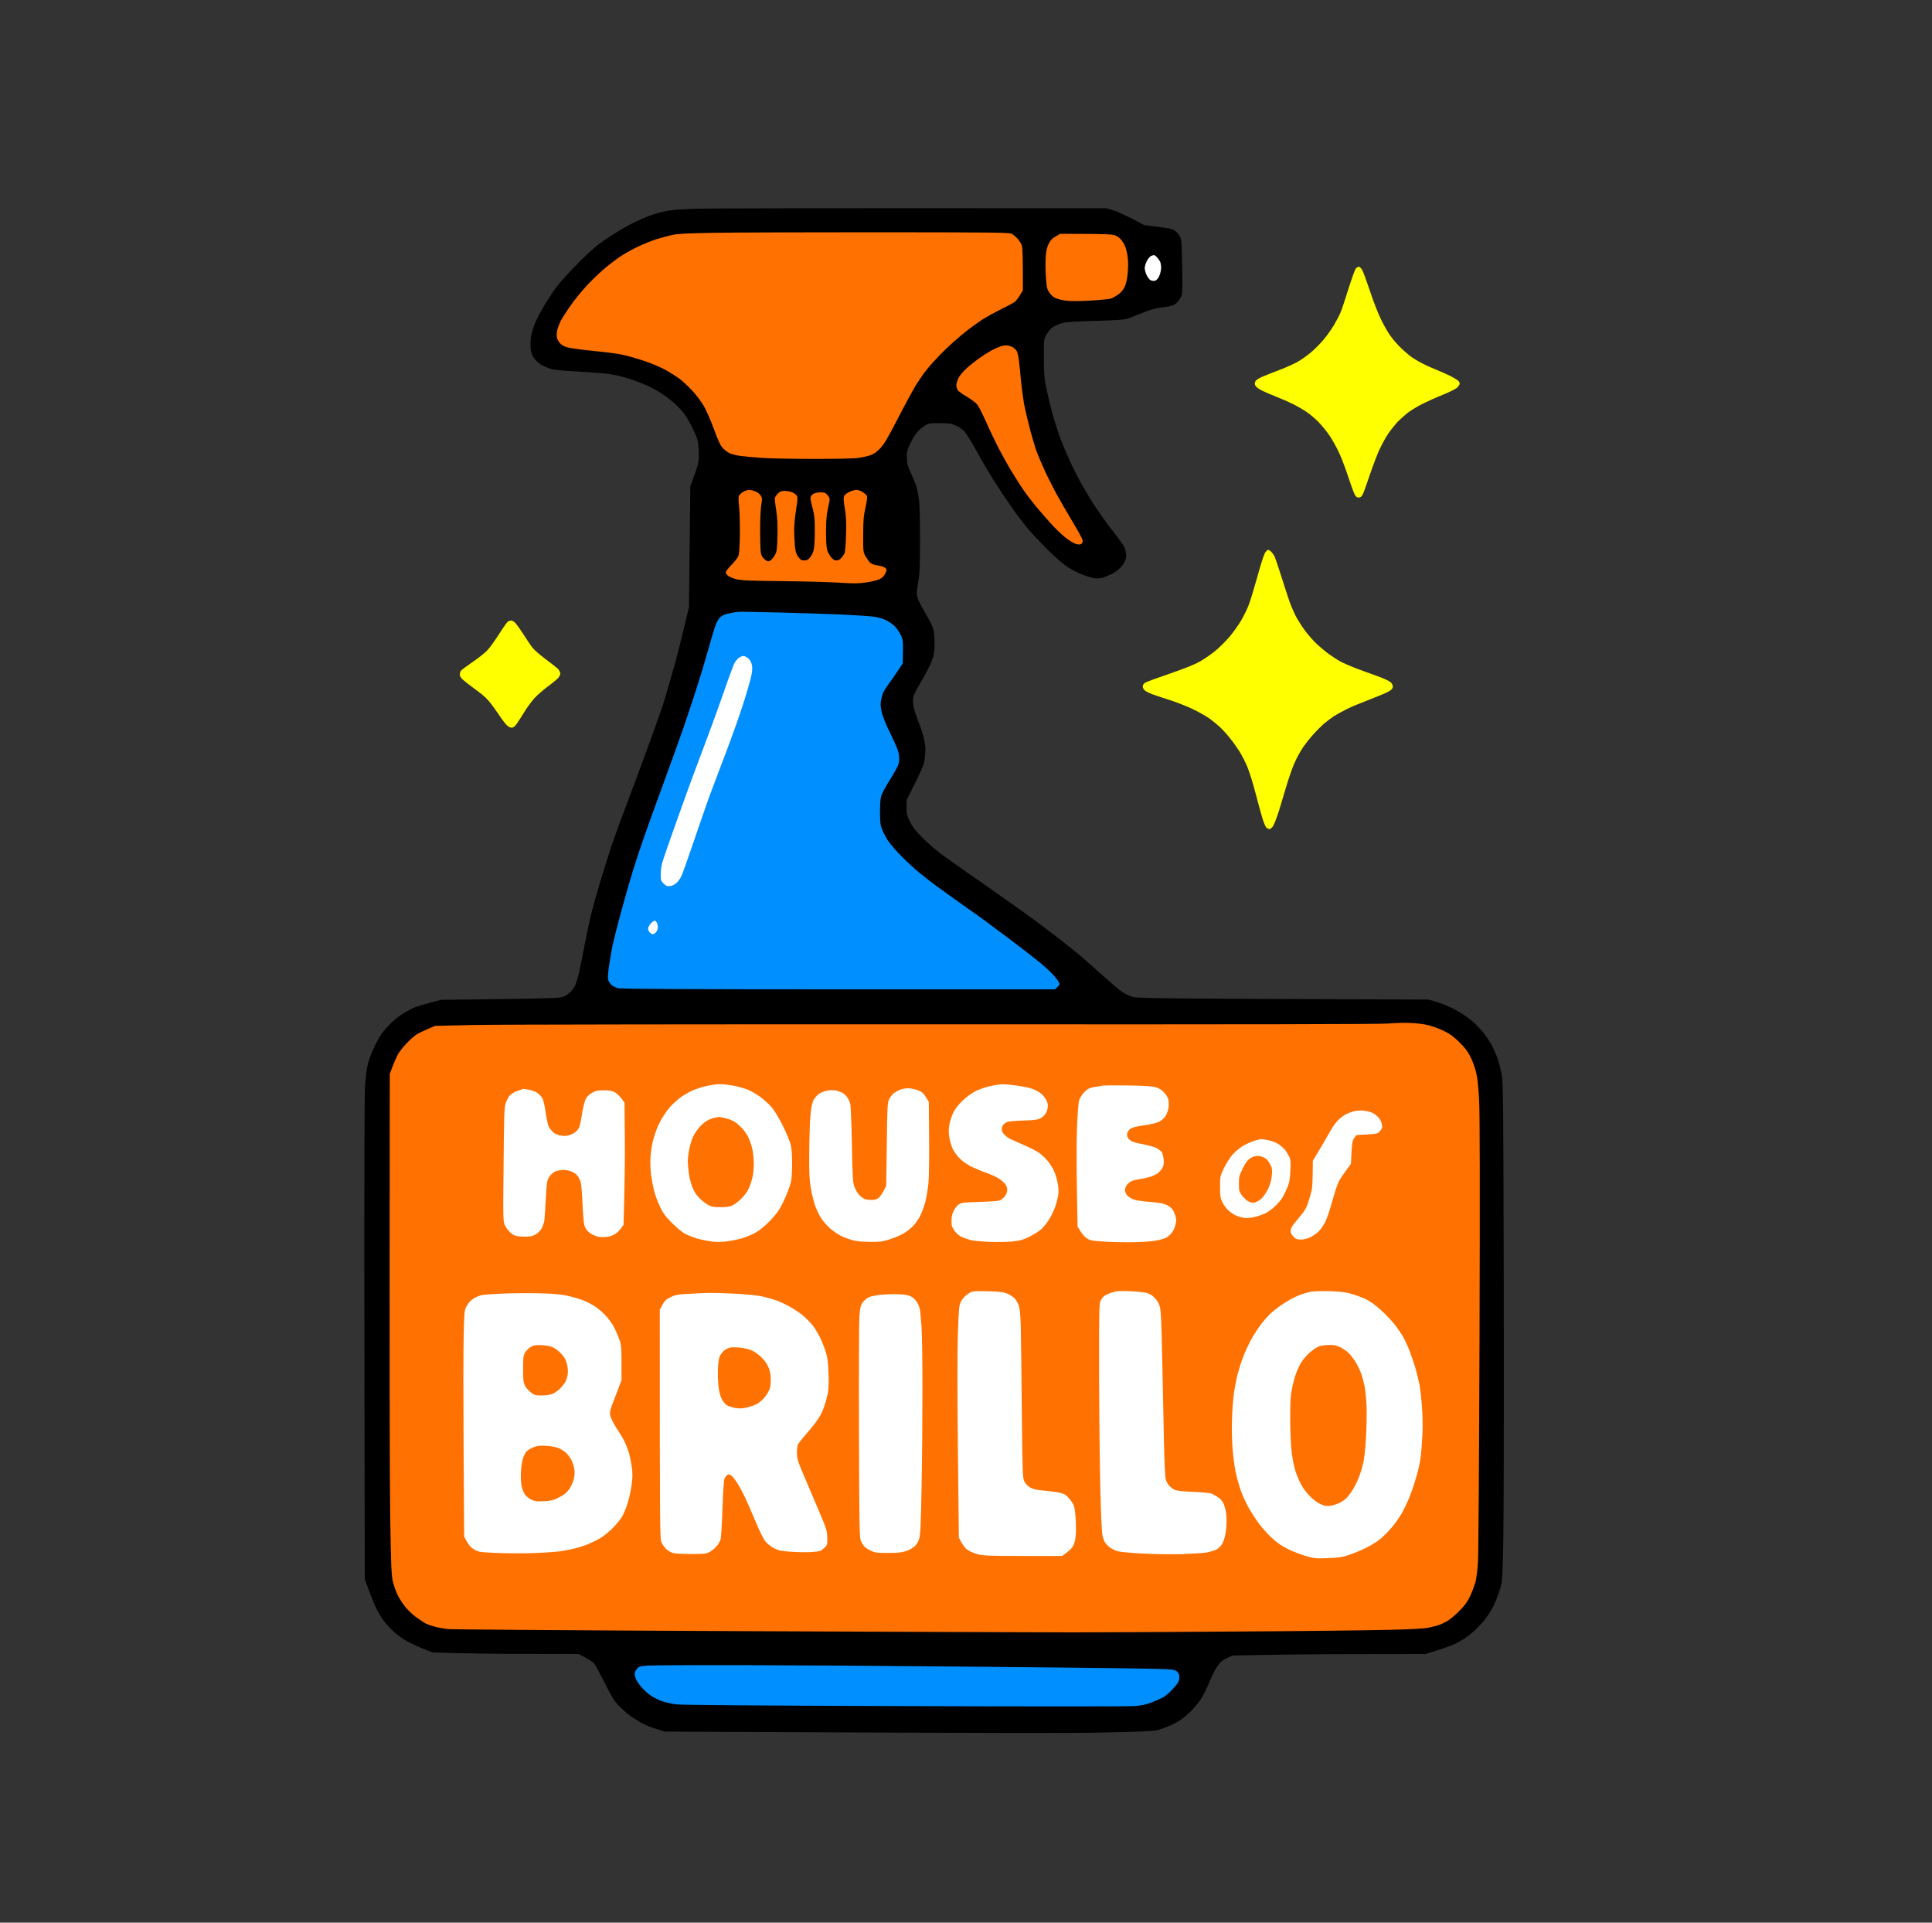
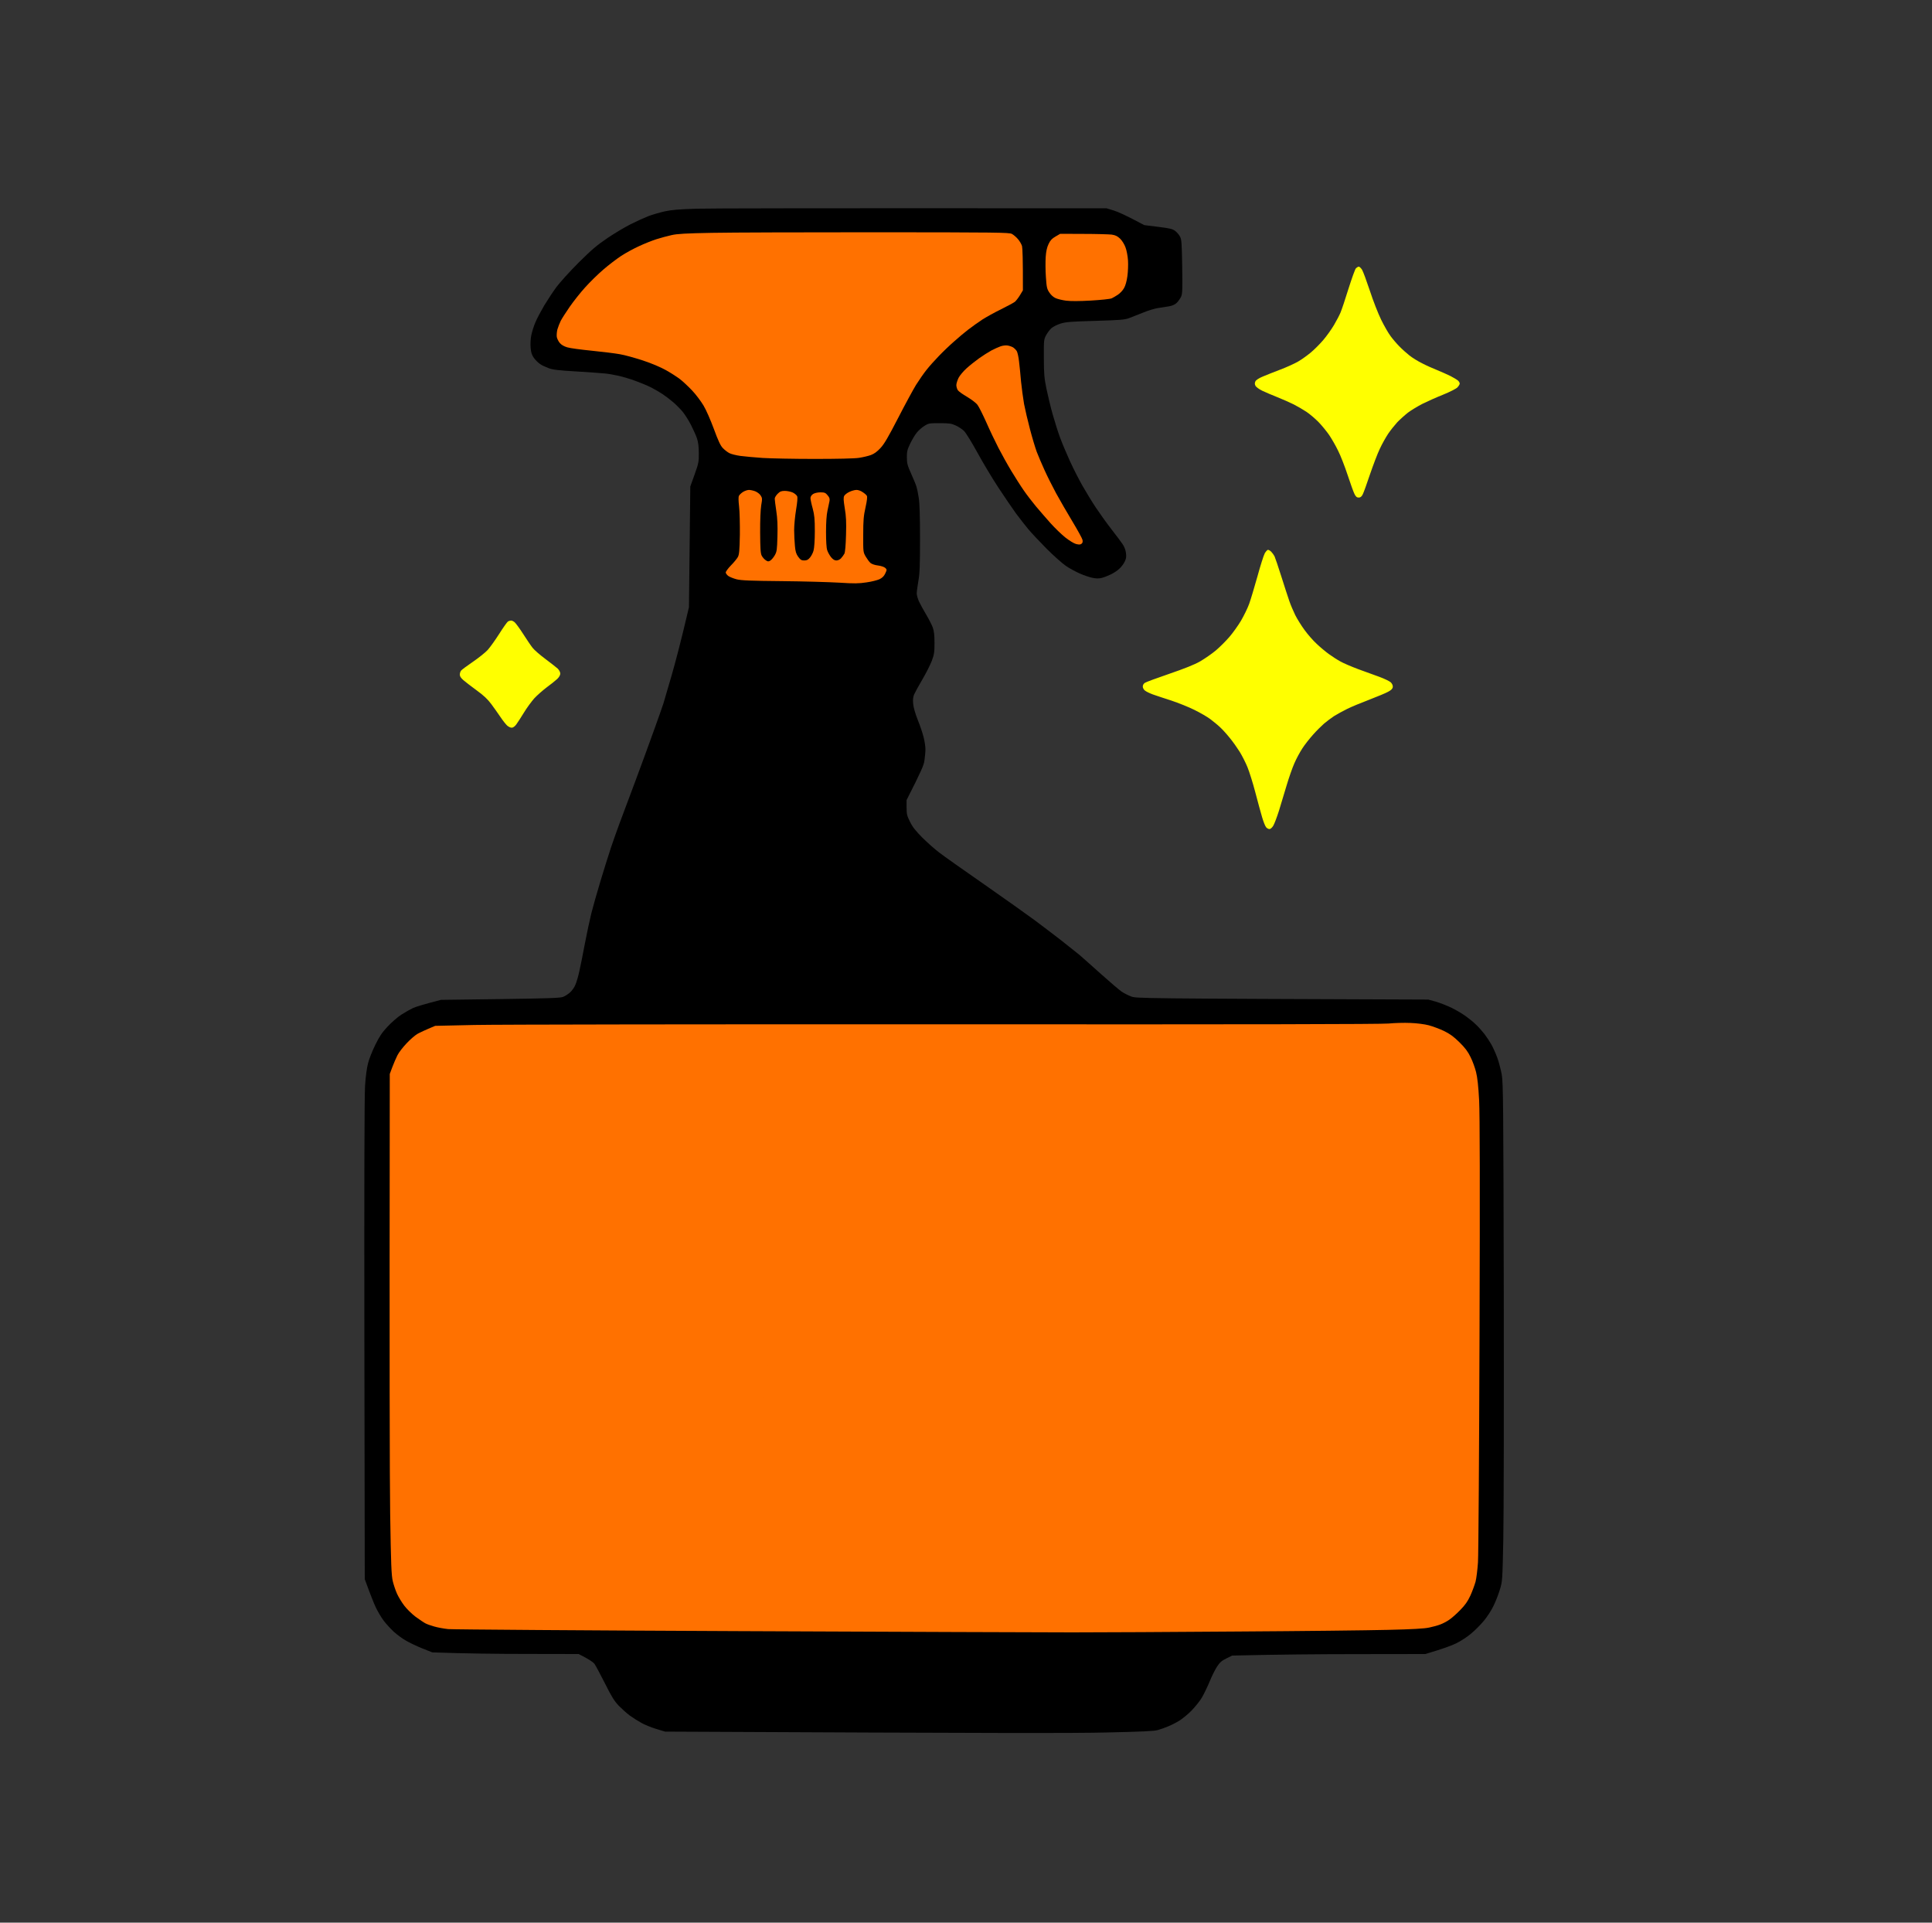
<svg xmlns="http://www.w3.org/2000/svg" version="1.2" viewBox="0 0 2000 1990" width="2000" height="1990">
  <rect x="0" y="0" width="2000" height="1990" fill="#333333" stroke="none" />
  <title>HouseOfBrilloLogo1</title>
  <style>
		.s0 { fill: #000000 } 
		.s1 { fill: #ffff00 } 
		.s2 { fill: #ff7100 } 
		.s3 { fill: #008fff } 
		.s4 { fill: #ffffff } 
	</style>
  <g id="Layer 3">
    <g id="Layer 4">
      <path id="Path 0" class="s0" d="m721.5 216c-18.7 0.6-26.1 1.2-33.5 2.8-5.2 1.2-12.9 3.4-17 5-4.1 1.6-12.2 5.3-18 8.2-5.8 2.9-16.6 9.3-24 14.3-11.1 7.5-16.4 12-30.1 25.6-9.1 9.1-19.3 20.4-22.8 25.1-3.5 4.7-9.1 13.2-12.6 19-3.4 5.8-7.6 13.6-9.2 17.5-1.7 3.9-3.6 9.9-4.3 13.5-0.8 3.8-1 9.2-0.7 13 0.4 5 1.3 7.5 3.4 10.5 1.6 2.2 4.5 5 6.4 6.3 1.8 1.3 5.9 3.2 8.9 4.3 4.4 1.6 10.4 2.3 29 3.4 12.9 0.8 26.2 1.7 29.5 2.1 3.3 0.3 9.6 1.4 14 2.4 4.4 1 12.3 3.4 17.5 5.3 5.2 1.9 12.4 4.9 16 6.7 3.6 1.8 9 5 12 7 3 2 8 5.8 11 8.4 3 2.6 7.4 7 9.8 9.9 2.3 2.9 6.2 9 8.6 13.7 2.4 4.7 5.2 11 6.2 14 1.2 3.7 1.8 8.6 1.8 15 0.1 8.8-0.2 10.5-4.3 22l-4.5 12.5-1.4 125c-8.5 36.4-14.3 58-18.2 71.5-4 13.5-7.7 26.1-8.2 28-0.6 1.9-4.8 14.1-9.5 27-4.6 12.9-13.4 36.8-19.4 53-6 16.2-13.3 35.6-16.1 43-2.8 7.4-7 19.4-9.4 26.5-2.4 7.1-7.2 22.7-10.8 34.5-3.6 11.8-7.8 26.9-9.5 33.5-1.6 6.6-4.6 20.5-6.6 31-2 10.5-4.5 23.3-5.7 28.5-1.1 5.2-3 11.7-4.2 14.4-1.1 2.7-3.7 6.3-5.6 7.9-1.9 1.7-5.1 3.7-7 4.5-2.9 1.2-14.7 1.6-65 2.3l-61.5 0.8c-18.2 4.7-25.9 7.1-28.8 8.4-2.8 1.3-8.3 4.4-12.2 6.9-3.9 2.5-10.3 8.1-14.3 12.4-5.8 6.2-8.5 10.3-12.7 18.9-3 6-6.4 14.6-7.5 19-1.3 4.9-2.5 14-3.1 23.5-0.7 9.9-0.9 105.4-0.7 263l0.4 247.5c5.9 16.3 9.3 24.6 11.3 29 2.1 4.4 5.8 10.7 8.3 14 2.5 3.3 7.2 8.4 10.4 11.4 3.3 2.9 8.8 7.1 12.4 9.1 3.6 2.1 11.2 5.8 17 8.1l10.5 4.2c34.1 1.2 68.2 1.6 97.8 1.6l53.7 0.1c11.1 5.5 15 8.4 16.4 10.2 1.3 1.8 6.2 11 10.9 20.3 6.9 13.8 9.6 18.1 14.3 23.1 3.3 3.3 8.4 7.9 11.4 10.1 3 2.2 8.4 5.6 12 7.6 3.6 2 10.5 4.8 15.5 6.3l9 2.7c349.1 1.7 423.1 1.7 457 0.9 36.3-0.8 49.2-1.4 53-2.5 2.7-0.8 7.5-2.4 10.5-3.7 3-1.2 8.2-3.8 11.5-5.8 3.3-2 9.2-6.8 13-10.7 3.8-3.9 8.7-10 10.8-13.6 2-3.5 5.6-10.9 7.9-16.4 2.2-5.5 5.7-12.5 7.7-15.5 2.9-4.4 4.8-6.1 9.6-8.4l6-3c45.7-1.1 90.7-1.5 129.5-1.5l70.5-0.1c18.6-5.5 27.6-8.9 32-11.1 4.4-2.1 11.3-6.6 15.2-9.9 4-3.3 10-9.3 13.3-13.3 3.3-3.9 7.8-10.8 9.9-15.2 2.2-4.4 5.2-12 6.7-17 2.7-8.9 2.7-9.5 3.6-51.5 0.5-23.4 0.7-139.3 0.5-257.5-0.4-192.8-0.6-216-2.1-224.3-0.9-5-3-12.9-4.6-17.4-1.7-4.6-4.5-10.8-6.2-13.8-1.7-3-5-8-7.3-11-2.4-3-6.3-7.4-8.7-9.6-2.3-2.3-7-6.1-10.3-8.5-3.3-2.4-9.8-6.3-14.5-8.6-4.7-2.3-12.1-5.2-16.5-6.5l-8-2.2c-299.7-1.1-302.1-1.2-307.5-3.2-3-1.1-7.5-3.4-10-5.1-2.5-1.7-11.9-9.8-21-17.9-9.1-8.2-19.3-17.2-22.5-20-3.3-2.7-12.1-9.7-19.5-15.5-7.4-5.7-19.6-15-27-20.5-7.4-5.5-30.8-22.1-52-36.9-21.2-14.7-42.1-29.5-46.5-32.9-4.4-3.3-12.3-10.3-17.6-15.5-7.1-7.2-10.4-11.3-12.9-16.6-3.1-6.1-3.5-8-3.5-14.7v-7.7c15.7-31 17.8-36 18.5-41.1 0.5-3.6 1-8.7 1-11.5 0-2.7-0.8-8.4-1.9-12.5-1-4.1-3.7-12.2-6.1-18-2.5-6.4-4.4-12.9-4.7-16.5-0.4-4.1-0.1-7.1 0.9-9.5 0.8-1.9 4.6-8.9 8.5-15.5 3.9-6.6 8.3-15.4 9.9-19.5 2.4-6.5 2.8-8.9 2.8-18.5 0-8-0.5-12.4-1.8-16-1-2.7-4.1-8.8-6.9-13.5-2.8-4.7-6.1-10.7-7.4-13.5-1.2-2.7-2.3-6.5-2.3-8.2 0-1.8 0.8-7.7 1.7-13 1.4-8 1.7-16 1.7-43.8 0-22.4-0.4-36.7-1.3-42-0.6-4.4-1.7-9.6-2.3-11.5-0.5-1.9-3-8-5.5-13.5-3.9-8.7-4.5-10.9-4.5-17-0.1-6 0.4-8.1 3.5-14.5 2-4.1 5.1-9.3 6.9-11.4 1.8-2.2 5.3-5.3 7.8-6.8 4.2-2.7 5.1-2.8 15.7-2.8 9.6 0 12.1 0.3 16.5 2.3 2.9 1.3 6.9 3.9 8.8 5.8 1.9 1.9 8 11.8 13.6 22 5.5 10.1 15.3 26.5 21.8 36.4 6.5 9.9 14.8 22 18.4 27 3.7 5 9.3 12.1 12.5 16 3.2 3.9 11.8 13 19 20.3 7.3 7.3 16.4 15.4 20.2 18 3.8 2.6 10.4 6.1 14.5 7.9 4.1 1.8 10 3.8 13 4.4 4 0.8 6.7 0.8 9.7 0 2.4-0.6 6.7-2.3 9.5-3.7 2.9-1.4 6.8-4 8.6-5.8 1.9-1.7 4.3-4.9 5.4-7.1 1.6-3.2 1.9-5.1 1.4-9-0.3-2.9-1.7-6.7-3.3-9-1.4-2.2-6.7-9.2-11.6-15.5-4.9-6.3-12.2-16.5-16.2-22.5-4-6-10.2-16.2-13.8-22.5-3.6-6.3-9.5-17.8-13-25.5-3.5-7.7-8.1-18.5-10.1-24-2.1-5.5-5.5-16.3-7.7-24-2.2-7.7-5.1-19.9-6.6-27-2.3-11.2-2.7-15.6-2.7-32-0.1-18.3 0-19.2 2.3-23.5 1.4-2.5 3.8-5.8 5.5-7.3 1.7-1.5 6-3.7 9.6-4.8 5.6-1.7 10.8-2.1 36-2.8 25.8-0.8 30.2-1.1 35-2.9 3-1.1 9.5-3.7 14.5-5.7 5-2.1 11.9-4.2 15.5-4.7 3.6-0.5 8.7-1.3 11.5-1.8 3.3-0.6 6-1.9 7.8-3.7 1.5-1.5 3.5-4.4 4.4-6.3 1.3-3 1.5-7.4 1.1-31-0.4-24-0.6-27.9-2.2-31-1-1.9-3.2-4.6-5-5.9-2.6-2.1-5.4-2.8-17.6-4.3l-14.5-1.8c-18.6-10-27.4-13.9-31.5-15.1l-7.5-2.3c-310-0.2-410.8 0-424 0.4z" />
      <path id="Path 1" class="s1" d="m1403.6 277.8c-0.9 0.9-4.3 10.5-7.7 21.2-3.3 10.7-7 21.7-8.2 24.5-1.1 2.7-4.2 8.6-6.8 13-2.6 4.4-7.6 11.4-11.1 15.5-3.5 4.1-9.3 9.9-12.9 12.9-3.5 2.9-9.3 7.1-12.9 9.2-3.6 2.1-11.9 5.9-18.5 8.4-6.6 2.5-14.9 5.8-18.4 7.3-3.9 1.6-6.9 3.6-7.5 4.9-0.8 1.7-0.8 2.9 0 4.5 0.6 1.3 3.7 3.6 7 5.2 3.2 1.5 10.3 4.6 15.7 6.7 5.3 2.1 13 5.5 17 7.5 3.9 2 9.9 5.5 13.2 7.7 3.3 2.2 8.8 6.9 12.3 10.4 3.4 3.5 8.4 9.6 11.1 13.5 2.7 4 6.9 11.3 9.3 16.3 2.5 4.9 6.9 16.2 9.8 25 2.9 8.8 6.1 17.7 7.1 19.7 1.4 2.9 2.5 3.8 4.4 3.8 1.8 0 3-0.9 4.2-3.3 0.9-1.7 4.3-11.1 7.5-20.7 3.3-9.6 7.8-21.6 10.2-26.5 2.3-5 6.2-11.9 8.6-15.5 2.4-3.6 6.7-8.9 9.4-11.9 2.8-2.9 7.8-7.4 11.1-10 3.3-2.5 10.1-6.6 15-9.1 5-2.5 14.6-6.8 21.4-9.5 6.9-2.8 13.4-6.1 14.8-7.5 1.3-1.4 2.4-3.2 2.4-4 0-0.8-0.8-2.2-1.8-3.1-1-0.9-4.5-3-7.8-4.7-3.3-1.6-9.5-4.4-13.7-6.1-4.3-1.7-11.3-4.8-15.5-7-4.3-2.1-10.3-5.8-13.3-8.2-3-2.4-7.7-6.6-10.4-9.4-2.7-2.7-6.8-7.5-9-10.5-2.3-3-6.7-10.7-9.8-17-3.1-6.3-8.4-19.8-11.7-30-3.4-10.2-7-20-8.1-21.8-1.1-1.7-2.6-3.2-3.4-3.2-0.7 0-2 0.8-3 1.7zm-94.4 295.1c-1.1 2-4.5 12.7-7.5 23.7-3.1 11-6.9 23.8-8.6 28.5-1.7 4.7-5.6 12.5-8.5 17.5-3 5-8.3 12.4-11.8 16.5-3.5 4.1-9.8 10.4-14 14-4.3 3.6-11.7 8.7-16.5 11.5-6 3.4-16.1 7.4-31.8 12.8-12.6 4.3-24 8.5-25.2 9.3-1.4 0.8-2.3 2.4-2.3 3.9 0 1.4 1 3.3 2.3 4.2 1.2 1 4.9 2.8 8.2 4 3.3 1.2 11.9 4 19 6.3 7.2 2.4 18 6.7 24 9.7 6.1 3 13.5 7.3 16.5 9.6 3 2.3 7.5 5.9 9.9 8.2 2.4 2.2 6.9 7.1 10 11 3.2 3.8 7.8 10.4 10.4 14.5 2.5 4.1 6.2 11.3 8.1 16 1.9 4.7 5.6 16.4 8.1 26 2.5 9.6 5.7 21.3 7.1 26 1.4 4.7 3.2 9.3 4.2 10.3 0.9 1 2.5 1.8 3.5 1.7 0.9 0 2.6-1.5 3.7-3.3 1.1-1.7 3.8-8.8 6-15.7 2.1-6.9 5.7-18.8 8-26.5 2.3-7.7 5.8-17.8 7.9-22.5 2-4.7 5.8-11.7 8.3-15.5 2.5-3.9 7.5-10.2 11-14.1 3.4-3.9 8.6-9 11.3-11.4 2.8-2.4 7.5-5.9 10.5-7.9 3-1.9 9.1-5.2 13.5-7.4 4.4-2.2 14.8-6.5 23-9.6 8.3-3.2 17-6.8 19.5-8.2 3.2-1.7 4.6-3.1 4.8-4.9 0.2-1.6-0.6-3.3-2-4.8-1.3-1.2-6.6-3.8-11.8-5.7-5.2-1.9-15.1-5.5-22-8-6.9-2.6-15.2-6.1-18.5-8-3.3-1.8-8.7-5.3-12-7.7-3.3-2.4-8.9-7.1-12.5-10.5-3.6-3.3-9.3-9.8-12.6-14.4-3.4-4.6-7.7-11.6-9.6-15.4-1.9-3.9-4.7-10.4-6.1-14.5-1.4-4.1-5.2-15.6-8.3-25.5-3.1-9.9-6.3-19.2-7-20.8-0.8-1.5-2.3-3.6-3.4-4.7-1.1-1.1-2.6-2-3.4-2-0.7 0-2.2 1.7-3.4 3.7zm-783.3 70.3c-0.9 0.6-5 6.3-9 12.7-4.1 6.4-9.5 14-12 16.8-2.5 2.7-9.5 8.3-15.5 12.4-6 4.1-11.4 8.1-12.1 9-0.7 0.9-1.3 2.7-1.3 4.1-0.1 1.7 1.1 3.5 3.7 5.8 2.1 1.8 8.3 6.6 13.8 10.6 7.2 5.2 11.4 9.2 15.1 14.2 2.8 3.8 7.1 9.8 9.5 13.4 2.4 3.6 5.5 7.5 6.9 8.8 1.4 1.2 3.5 2.3 4.8 2.2 1.3 0 3.1-1.3 4.6-3.3 1.3-1.7 4.8-7.2 7.9-12.2 3-5 7.9-11.6 10.8-14.9 3-3.2 8.8-8.3 12.9-11.4 4.1-3 9-6.9 10.8-8.6 2-1.9 3.2-4.1 3.2-5.6 0-1.4-1.1-3.6-2.7-5.2-1.6-1.4-7.3-5.9-12.8-10-5.5-4.1-11.4-9.2-13.1-11.4-1.7-2.1-6.1-8.6-9.8-14.4-3.7-5.8-7.8-11.3-8.9-12.2-1.2-1-2.9-1.8-3.7-1.7-0.8 0-2.2 0.4-3.1 0.9z" />
      <path id="Path 2" class="s2" d="m737 241c-26.9 0.5-36.2 1-42 2.4-4.1 0.9-11.1 2.8-15.5 4.2-4.4 1.4-12.5 4.6-18 7.2-5.5 2.5-13.8 7-18.5 10.1-4.7 3.1-13 9.4-18.4 14.1-5.5 4.7-14 13-18.9 18.5-5 5.5-12.1 14.5-15.9 20-3.8 5.5-8 12-9.3 14.5-1.2 2.5-2.8 6.5-3.5 9-0.6 2.5-0.9 6-0.6 7.8 0.3 1.7 1.7 4.6 3.1 6.2 1.6 1.9 4.3 3.5 7.7 4.5 2.9 0.9 14.3 2.4 25.3 3.5 11 1.1 24 2.7 29 3.6 5 0.8 15.7 3.8 24 6.5 9.1 3 18.5 7 24 10.1 5 2.8 11.5 7 14.5 9.3 3 2.3 8.6 7.6 12.5 11.7 3.9 4.1 9.1 11.1 11.7 15.4 2.7 4.4 7.4 15.2 10.8 24.4 4.5 12.3 6.9 17.4 9.3 19.8 1.8 1.9 4.8 4.2 6.7 5.2 1.9 1 7.1 2.3 11.5 2.9 4.4 0.6 14.7 1.5 23 2.1 8.2 0.5 32.4 1 53.7 1 23.6 0 41.7-0.4 46-1.1 4-0.6 9.5-1.9 12.3-2.9 3.5-1.3 6.5-3.5 10-7.3 3.8-4 8.2-11.6 18.1-30.8 7.2-14 15.6-29.5 18.6-34.4 3.1-4.9 7.9-11.9 10.8-15.5 2.8-3.6 8.6-10.1 12.9-14.5 4.2-4.4 11.3-11.2 15.7-15 4.3-3.9 11-9.5 14.9-12.5 3.9-3 10.4-7.6 14.5-10.3 4.1-2.6 12.9-7.5 19.5-10.7 6.6-3.3 13-6.7 14.2-7.7 1.1-1 3.5-4 5.2-6.8l3-5c0.1-32.6-0.4-43.7-0.9-45.8-0.6-2-2.5-5.3-4.3-7.3-1.7-2-4.5-4.4-6.2-5.3-2.7-1.5-15.5-1.6-139.5-1.7-75.1 0-152 0.2-171 0.6zm355.7 3.8c-3.7 2.1-5.4 3.9-7.2 7.7-1.7 3.5-2.6 7.6-3 13.5-0.3 4.7-0.3 13.9 0.2 20.6 0.7 10.7 1.1 12.5 3.6 16.2 1.6 2.5 4.2 4.8 6.5 5.8 2 0.9 6.9 2.1 10.7 2.6 4.6 0.6 13.6 0.6 25.8-0.1 10.3-0.6 19.9-1.6 21.5-2.3 1.5-0.7 4.4-2.4 6.5-3.8 2.1-1.4 5-4.4 6.3-6.8 1.5-2.6 2.8-7.3 3.5-12.5 0.6-4.5 0.9-11.8 0.6-16.2-0.3-4.4-1.4-10.5-2.6-13.5-1.1-3.1-3.6-7.1-5.6-9-2.9-2.7-4.8-3.6-8.8-4.2-2.9-0.3-16-0.7-29.2-0.7l-24-0.1zm-57 113.7c-2.1 0.7-6.4 2.7-9.5 4.3-3.1 1.7-8.8 5.3-12.7 8.1-3.8 2.7-9.7 7.4-13 10.4-3.3 3-7 7.4-8.2 9.8-1.2 2.5-2.3 5.8-2.3 7.5 0 1.6 0.7 4 1.5 5.2 0.8 1.3 5.2 4.4 9.7 7 4.5 2.7 9.3 6.3 10.7 8.3 1.5 1.9 5.5 10 9.1 18 3.5 8 9.2 19.9 12.6 26.5 3.4 6.6 9.4 17.4 13.4 24 4 6.6 9.7 15.6 12.8 20 3 4.4 8.7 11.8 12.6 16.5 3.9 4.6 10.7 12.5 15.1 17.4 4.4 4.9 11.3 11.6 15.3 14.8 4.2 3.3 8.9 6.2 11.2 6.8 3 0.7 4.4 0.7 5.6-0.3 1.1-0.8 1.4-2.1 1-4-0.3-1.5-5-10-10.4-19-5.4-8.9-13-22.1-16.9-29.2-3.9-7.2-9.3-18-12-24-2.8-6.1-6.4-14.6-8.1-19-1.6-4.4-4.8-15-7-23.5-2.3-8.6-5-20.3-6.1-26-1-5.8-2.4-16.2-3.1-23-0.6-6.9-1.5-16.4-2.1-21-0.5-4.7-1.6-9.5-2.4-10.8-0.8-1.2-2.5-2.9-3.7-3.7-1.3-0.8-3.9-1.7-5.8-2-1.9-0.3-5.2 0.1-7.3 0.9zm-266.4 150.6c-1.8 1.1-3.7 2.9-4.3 4-0.7 1.3-0.6 5 0.1 11.2 0.6 5.1 0.9 18.3 0.8 29.3-0.3 16.4-0.7 20.5-2.1 23-0.9 1.6-4.1 5.6-7.2 8.7-3.1 3.2-5.5 6.5-5.3 7.4 0.1 0.9 1.3 2.5 2.7 3.5 1.4 1 5.2 2.5 8.5 3.4 4.8 1.2 14.4 1.6 47 1.9 22.6 0.2 49.3 1 59.5 1.6 15.4 1 20.1 0.9 28-0.3 5.2-0.7 11.3-2.3 13.5-3.3 2.8-1.4 4.6-3.1 5.9-5.9 1.8-3.9 1.8-4.1 0-5.8-1.1-1-4.3-2.1-7.5-2.5-3.4-0.4-6.5-1.5-7.9-2.7-1.2-1.1-3.4-4.1-4.8-6.5-2.6-4.5-2.7-4.8-2.6-22.5 0-15.1 0.4-19.7 2.4-28.5 1.6-7.4 2-11 1.3-12-0.5-0.9-2.5-2.6-4.4-3.8-1.8-1.3-4.7-2.3-6.4-2.2-1.6 0-4.9 0.9-7.2 2-2.4 1.1-4.8 3-5.4 4.2-0.9 1.8-0.7 4.7 0.6 12.8 1.4 8.2 1.7 14.1 1.3 27.5-0.3 11-0.9 17.8-1.7 19.5-0.7 1.3-2.3 3.5-3.5 4.8-1.2 1.3-3.2 2.2-4.8 2.2-1.9 0-3.6-1.1-5.5-3.4-1.5-1.9-3.3-5.1-4-7.3-0.8-2.3-1.2-9.7-1.2-18.8 0-9.8 0.5-17.5 1.5-22 0.8-3.9 1.8-8.4 2.1-10 0.4-2.3 0-3.7-2-6-2.1-2.6-3.2-3-7.4-3-2.9 0-5.9 0.7-7.6 1.7-1.7 1.2-2.7 2.7-2.7 4.3 0 1.3 1 6.2 2.3 10.7 1.8 6.9 2.2 10.8 2.2 23.8 0 9.1-0.6 17.2-1.3 19.7-0.6 2.4-2.3 5.6-3.7 7.3-1.9 2.3-3.3 3-6 3-2.9 0-3.9-0.7-6.2-3.8-2.1-2.9-2.9-5.4-3.4-11.2-0.4-4.2-0.8-11.6-0.8-16.5 0-5 0.9-14.4 2-21 1.3-7.9 1.7-12.7 1.1-14-0.5-1.1-2.5-2.8-4.5-3.8-2-0.9-5.7-1.7-8.2-1.7-3.6 0-5 0.5-7.5 3-1.6 1.6-3 3.9-3 5 0 1.1 0.7 6.8 1.6 12.7 1.2 7.7 1.5 15.2 1.2 26.3-0.4 14.2-0.6 15.8-2.8 19.7-1.4 2.4-3.5 4.8-4.7 5.5-1.8 1.1-2.6 1-4.7-0.5-1.4-0.9-3.3-3.1-4.1-4.7-1.2-2.4-1.5-7.5-1.6-23.8-0.1-12.6 0.4-23.7 1.1-28.2 1.2-6.9 1.1-7.7-0.6-10.3-1-1.6-3.6-3.5-5.6-4.3-2.1-0.8-5-1.4-6.5-1.4-1.5 0-4.2 0.9-6 2zm668.2 550.3c-7.8 0.7-139.7 1-458.5 0.8-246.1-0.1-465.7 0.2-488 0.7l-40.5 0.9c-10.8 4.5-16 7-18.5 8.4-2.5 1.5-7.5 5.8-11.2 9.8-3.7 3.9-8 9.4-9.4 12.3-1.5 2.9-3.8 8.4-5.3 12.3l-2.6 7c-0.4 303.8-0.1 420.3 0.4 455 0.8 53.3 1.3 64 2.7 70 0.9 3.8 2.9 9.7 4.4 13 1.5 3.3 4.8 8.8 7.4 12.2 2.6 3.5 7.8 8.6 11.9 11.7 4 2.9 8.6 6 10.2 6.8 1.7 0.9 5.7 2.3 9 3.2 3.3 1 9.8 2.2 14.5 2.7 4.7 0.4 140.4 1.4 301.5 2.1 161.2 0.7 316.2 1.3 344.5 1.3 28.3 0 105.3-0.4 171-0.9 65.7-0.4 135.7-1.2 155.5-1.7 25.7-0.6 38-1.3 43-2.4 3.9-0.8 9-2.2 11.5-3.2 2.5-0.9 6.5-3 9-4.7 2.5-1.6 7.7-6.2 11.5-10.1 5.2-5.3 7.8-9 10.6-15 2-4.4 4.4-11 5.4-14.5 0.9-3.6 2-12.6 2.5-20 0.5-7.5 1.2-113.2 1.6-235 0.5-157.4 0.3-227.8-0.4-243-0.8-15.1-1.8-23.9-3.2-29.5-1.1-4.4-3.6-11.4-5.7-15.5-2.7-5.6-5.6-9.5-11.5-15.3-6-5.9-9.7-8.6-16-11.7-4.6-2.2-11.7-4.8-15.8-5.9-4.1-1.1-12.6-2.2-19-2.4-6.3-0.3-16.4 0-22.5 0.6z" />
-       <path id="Path 3" class="s3" d="m760.6 633.8c-1.6 0.3-5 1-7.5 1.4-3 0.6-5.7 2-7.9 4.1-2.4 2.4-3.9 5.6-6.1 12.7-1.6 5.2-4.8 16-7 24-2.2 8-6.9 23.5-10.4 34.5-3.5 11-9.9 30.1-14.1 42.5-4.3 12.4-14 39.4-21.6 60-7.6 20.6-16.6 45.6-20 55.5-3.5 9.9-8.5 25.2-11.2 34-2.7 8.8-8.1 27.5-11.9 41.5-3.8 14-7.8 29.8-8.9 35-1 5.2-2.6 14.5-3.5 20.5-0.9 6.1-1.4 12.4-1.1 14 0.3 1.7 1.8 4.2 3.3 5.7 1.6 1.5 4.8 3.1 7.3 3.7 3 0.7 77.9 1.1 228.2 1.1h223.8c5.4-4.7 5.4-4.9 4-7.6-0.8-1.5-3.5-5-6-7.7-2.5-2.8-9-8.7-14.5-13.2-5.5-4.5-19.2-15.1-30.5-23.6-11.3-8.5-23.7-17.7-27.5-20.5-3.9-2.8-11.7-8.4-17.5-12.4-5.8-4-17-12.1-25-17.9-8-5.7-18.3-13.6-23-17.5-4.7-3.8-13-11.5-18.5-17-5.5-5.6-11.8-12.8-14-16.1-2.2-3.3-4.9-8.5-6.2-11.5-1.9-4.7-2.3-7.4-2.3-18.5 0-9.3 0.4-14.3 1.5-17.5 0.9-2.5 4.7-9.4 8.5-15.5 3.8-6 7.6-12.8 8.5-15 1.3-2.9 1.6-5.6 1.2-10-0.5-4.8-2.2-9.3-8.6-22.5-5.3-10.7-8.6-18.9-9.5-23.5-1.1-4.9-1.2-8.4-0.6-11.5 0.5-2.5 1.4-5.8 2-7.5 0.6-1.6 3.3-5.9 5.9-9.5 2.7-3.6 7-9.8 9.7-13.9l4.9-7.4c0.6-23.6 0.5-24.5-2.2-29.7-1.5-3-4.3-7.1-6.3-9-1.9-2-6.1-4.8-9.3-6.3q-5.7-2.7-14.5-3.7c-4.8-0.5-19.3-1.4-32.2-2-12.9-0.5-41-1.5-62.5-2-21.5-0.5-40.1-0.9-41.5-0.8-1.4 0-3.8 0.3-5.4 0.6zm-88.9 1090.1c-9.2 0.6-10.1 0.8-12.3 3.4-1.3 1.5-2.4 3.8-2.4 5.2 0 1.4 0.8 4.2 1.7 6.2 1 2 3.8 5.9 6.3 8.7 2.5 2.7 6.7 6.4 9.5 8.1 2.7 1.8 7.7 4.2 11 5.4 3.3 1.1 9.8 2.6 14.5 3.2 5.7 0.7 84.3 1.3 236.5 1.8 125.4 0.4 232.5 0.4 238 0 7.5-0.6 12-1.6 18-3.9 4.4-1.7 9.8-4.2 12-5.4 2.2-1.3 6.6-5.1 9.7-8.5 3.7-3.9 6-7.3 6.4-9.3 0.3-1.8 0.3-4.3 0-5.5-0.3-1.3-1.8-3.1-3.3-4-2.5-1.6-7.5-1.9-52.8-2.5-27.5-0.4-108-1.3-179-1.9-71-0.7-168.4-1.3-216.5-1.4-48.1-0.1-91.9 0.1-97.3 0.4z" />
-       <path id="Path 4" class="s4" d="m1191.4 265c-1.1 0.6-3 2.9-4.2 5.2-1.2 2.4-2.2 5.7-2.2 7.3 0 1.6 0.9 4.9 2 7.3 1.1 2.3 3 4.7 4.2 5.3 1.3 0.6 3.3 0.8 4.5 0.5 1.4-0.4 3.1-2.3 4.3-4.8 1.1-2.4 2-6.2 2-8.6 0-2.3-0.5-5.2-1.1-6.5-0.6-1.2-2.1-3.2-3.3-4.5-1.1-1.2-2.6-2.2-3.1-2.2-0.6 0.1-1.9 0.5-3.1 1zm-426.7 416c-1.5 1.1-3.6 3.7-4.6 5.8-1 2-6 15.4-10.9 29.7-5 14.3-12.7 35.7-17.2 47.5-4.5 11.8-12.1 32.3-17 45.5-4.8 13.2-13.2 36.4-18.5 51.5-5.4 15.1-10.4 29.8-11.1 32.5-0.8 2.8-1.4 7.9-1.4 11.5-0.1 5.8 0.2 6.8 2.7 9.3 1.5 1.5 3.5 2.8 4.3 2.9 0.8 0 2.4-0.1 3.5-0.2 1.1-0.1 3.5-1.3 5.2-2.6 1.8-1.3 4.4-4.8 5.7-7.6 1.3-2.9 6.9-18.6 12.4-34.8 5.5-16.2 12.4-36 15.2-44 2.9-8 10.8-28.9 17.5-46.5 6.7-17.6 15-40.8 18.4-51.5 3.5-10.7 7.1-23.3 8.3-28 1.4-6 1.8-9.8 1.3-13-0.5-3-1.7-5.4-3.6-7.3-1.6-1.5-4-2.7-5.2-2.7-1.3 0-3.6 0.9-5 2zm-91.2 275.1c-1.5 1.7-2.7 4-2.6 5.2 0 1.2 0.8 3 1.8 3.9 1 1 2.4 1.8 3 1.8 0.7 0 2.2-0.9 3.3-2 1.1-1.1 2-3.3 2-5 0-1.7-0.5-3.9-1-5-0.6-1.1-1.6-2-2.4-2-0.8 0-2.6 1.4-4.1 3.1zm58.5 167.8c-4.7 1-11.9 3.3-16 5.2-4.1 1.9-10 5.4-13 7.9-3.1 2.5-7.2 6.3-9.2 8.5-1.9 2.2-5.1 6.5-7 9.5-2 3-4.8 8.4-6.3 12-1.5 3.6-3.6 9.9-4.6 14-1.1 4.1-2.2 11.5-2.5 16.5-0.4 5.1-0.1 12.9 0.5 18 0.7 5 2.1 12.6 3.2 17 1.1 4.4 3.8 11.8 6.1 16.5 3.3 6.9 5.7 10.2 12.7 17.1 4.8 4.8 10.8 9.7 13.6 11.2 2.7 1.3 8.1 3.4 12 4.6 3.8 1.1 10.6 2.5 15 3.1 6.3 0.8 10.1 0.7 18-0.4 5.5-0.9 12.7-2.5 16-3.6 3.3-1.2 8.7-3.5 11.9-5.3 3.3-1.8 9.3-6.6 13.5-10.9 4.2-4.2 9.1-10 10.8-13 1.8-2.9 4.8-8.9 6.7-13.3 1.9-4.4 4.2-10.7 5.1-14 1-4 1.5-10.6 1.5-20 0-9.3-0.5-16-1.5-20-0.9-3.3-4.4-11.8-8-19-3.5-7.2-8.5-15.6-11.2-18.8-2.6-3.3-8-8.2-11.8-11-3.9-2.9-9.9-6.4-13.5-7.9-3.6-1.4-10.6-3.4-15.5-4.2-5-0.9-11-1.6-13.5-1.5-2.5 0-8.3 0.8-13 1.8zm301-1.2c-1.9 0.2-6.3 1.1-9.8 1.9-3.4 0.8-9.2 2.9-12.9 4.6-4.1 2-9.4 5.8-13.6 9.8-4.5 4.3-7.9 8.6-9.8 12.5-1.6 3.3-3.5 8.9-4.1 12.5-0.9 5-0.9 8.1 0 13.5 0.6 3.8 2.3 9.2 3.6 12 1.4 2.7 4.6 7.1 7.3 9.8 2.6 2.6 7.9 6.3 11.8 8.2 3.8 1.8 10.8 4.8 15.5 6.4 4.7 1.7 10.6 4.4 13.2 6.1 2.7 1.6 5.7 4.5 6.8 6.2 1.5 2.4 1.9 4.3 1.5 6.8-0.3 1.9-1.5 4.6-2.8 5.8-1.2 1.3-3.1 2.9-4.2 3.5-1.2 0.7-9.6 1.4-21 1.7-17 0.5-19.3 0.8-22 2.6-1.7 1.2-4 4.1-5.2 6.5-1.6 3-2.3 6.2-2.3 10.4-0.1 5.1 0.4 6.6 3 10.2 1.6 2.4 4.7 5.2 6.7 6.2 2.1 1 6.3 2.6 9.3 3.4 3 0.9 12 1.8 20 2.1 8 0.3 18.8 0.1 24-0.4 7.6-0.8 11-1.7 17-4.6 4.1-2 9.5-5.3 12-7.3 2.5-2.1 6.4-6.8 8.7-10.4 2.4-3.7 5.4-10 6.8-14 1.3-3.9 2.7-9.7 3.1-12.7 0.4-3.7 0.1-8-1-13-0.8-4.1-2.8-9.8-4.2-12.5-1.5-2.8-4.3-7-6.3-9.4-2-2.4-5.6-5.8-8.1-7.6-2.5-1.9-9.9-5.7-16.5-8.5-6.6-2.9-13.1-5.8-14.5-6.5-1.4-0.7-3.8-2.6-5.3-4.1-1.6-1.7-2.8-4-2.7-5.4 0-1.4 0.6-3.4 1.3-4.5 0.8-1.1 2.7-2.5 4.3-3.2 1.6-0.6 9.2-1.3 16.9-1.5 10.7-0.3 14.8-0.8 17.2-2.1 1.8-0.9 4.2-2.9 5.3-4.5 1.1-1.5 2.3-4.5 2.6-6.7 0.4-3.1 0-5.1-1.8-8.5-1.4-2.5-4.2-5.7-6.4-7.1-2.1-1.4-6.2-3.4-8.9-4.3-2.8-0.9-10.2-2.4-16.5-3.2-6.3-0.8-12.2-1.3-13-1.2-0.8 0-3.1 0.3-5 0.5zm108.5 1c-2.2 0.3-6.4 1-9.5 1.6-4.4 0.8-6.3 1.8-9.5 5.1-2.2 2.3-4.6 5.9-5.3 8.1-0.8 2.5-1.7 13.4-2.3 28.5-0.5 13.5-0.5 42-0.1 63.5l0.7 39c3.9 6.9 6.8 10.2 9 11.8 3.8 2.7 4.8 2.9 20 3.9 8.8 0.5 23.2 0.8 32 0.5 10.6-0.3 18.5-1.1 23.5-2.3 5.9-1.4 8.3-2.5 11.1-5.3 2.5-2.4 4.3-5.5 5.4-9.1 1.3-4.3 1.4-6.4 0.6-9.5-0.6-2.2-1.9-5.3-2.9-7-1-1.7-3.8-4-6.2-5.2-3.5-1.7-7.7-2.5-18-3.3-8.8-0.7-14.9-1.7-17.5-2.9-2.2-1-4.7-2.7-5.6-3.7-0.9-1-1.9-3-2.2-4.4-0.4-1.6 0.1-3.7 1.3-5.8 1.1-1.7 3.5-3.8 5.2-4.6 1.8-0.8 5.5-1.7 8.3-2.1 2.7-0.4 7.2-1.3 10-2.1 2.7-0.7 6.5-2.4 8.4-3.6 1.9-1.3 4.3-3.9 5.3-5.8 1.5-2.7 1.8-4.7 1.4-9-0.3-3-1.2-6.4-1.9-7.5-0.7-1.1-3.3-3-5.8-4.3-2.4-1.2-8.5-2.9-13.4-3.8-5-0.9-10.1-2.2-11.5-2.9-1.4-0.7-3.2-2.1-4-3.1-0.7-1.1-1.3-3-1.3-4.4 0.1-1.4 1.2-3.5 2.5-4.8 1.3-1.3 4.4-2.6 7.3-3.1 2.7-0.5 8.4-1.5 12.5-2.1 4.1-0.7 9.2-2.1 11.2-3.1 2.1-1.1 4.9-3.6 6.3-5.7 1.3-2 2.7-5.7 3.1-8.2 0.4-2.5 0.4-6.2 0-8.3-0.4-2.3-2-5.2-4.4-7.8-2.5-2.8-5.3-4.5-8.7-5.5-3.6-1.1-11.4-1.6-28-1.9-12.7-0.2-24.8-0.1-27 0.2zm-208.5 3.8c-2.5 0.8-5.9 2.6-7.5 3.8-1.7 1.3-3.9 4.1-5 6.3-1.8 3.7-2 6.6-2.5 46.9l-0.6 43c-3.8 7.6-6.1 10.9-7.7 12.2-2 1.7-3.9 2.3-7.7 2.3-2.8 0-6-0.5-7.3-1.1-1.2-0.6-3.5-2.3-5-3.8-1.5-1.4-3.7-5.1-4.9-8.1-2-5.1-2.2-8.1-2.9-44-0.4-21.2-1.2-40.1-1.6-42-0.5-1.9-1.8-5-2.9-6.7-1-1.8-3.5-4.1-5.4-5.2-1.9-1-5.3-2.2-7.5-2.5-2.2-0.4-6.3-0.2-9 0.4-2.8 0.6-6.5 2.2-8.3 3.6-1.7 1.3-4.1 4.2-5.2 6.4-1.4 2.8-2.3 7.8-3.1 16.2-0.6 6.8-1.1 24-1.2 38.3-0.1 20.7 0.2 28 1.6 36 1 5.5 2.8 13.4 4.2 17.5 1.3 4.1 4.2 10.2 6.3 13.5 2.1 3.3 6.3 8.1 9.3 10.8 3 2.6 7.9 6 10.9 7.6 3 1.5 8.4 3.6 12 4.6 4.5 1.3 10.2 1.8 18.5 1.9 9.9 0.1 13.3-0.3 19.5-2.3 4.1-1.3 10.2-3.7 13.5-5.4 3.3-1.6 8.3-5.3 11.1-8.1 2.8-2.8 6.5-8 8.2-11.6 1.8-3.6 4.1-10.1 5.2-14.5 1.1-4.4 2.5-12.7 3.1-18.5 0.6-6.1 0.9-26.1 0.7-47.5l-0.3-37c-4.7-8.2-6.7-10.1-9.8-11.4-2.3-1.1-6.5-2.2-9.2-2.5-3.1-0.4-6.7 0-9.5 0.9zm-397 1.5c-3.2 1.1-6.7 3.2-8.3 4.9-1.5 1.7-3.4 5.5-4.3 8.3-1.4 4.5-1.7 14-2.1 63.8-0.6 57.5-0.5 58.6 1.5 62.5 1.1 2.2 3.3 5.2 4.9 6.7 1.5 1.5 4 3.2 5.5 3.7 1.6 0.6 6.1 1.1 10 1.1 5.7 0 8.2-0.5 11.3-2.3 2.3-1.3 4.9-4 6.2-6.2 1.2-2.2 2.4-5.8 2.8-8 0.3-2.2 1-12.3 1.5-22.5 0.9-16.7 1.2-18.9 3.3-22.5 1.4-2.3 3.9-4.7 6.1-5.8 2-0.9 5.9-1.7 8.8-1.7 3.5 0 6.8 0.7 9.8 2.2 3.3 1.7 5.1 3.5 6.7 6.8 2 4 2.4 6.9 3.3 26 1 19.1 1.3 21.9 3.3 25.4 1.5 2.7 3.8 4.8 7.2 6.5 3.7 2 6.5 2.6 11 2.6 4.1 0 7.4-0.7 10.5-2.2 2.7-1.3 5.7-3.9 7.5-6.4l3-4.2c1.2-41.2 1.5-69.7 1.3-89.9l-0.3-36.6c-4.7-6.6-7.8-9.5-10-10.6-3-1.6-5.8-2.1-11.5-2.1-6.4 0-8.2 0.4-12.3 2.7-3.3 2-5.3 4-6.7 7-1 2.4-2.7 9.3-3.6 15.3-0.9 6-2.2 12.2-3 13.7-0.8 1.6-2.6 3.7-4.2 4.9-1.5 1.1-4.5 2.5-6.7 3.1-2.8 0.7-5.5 0.7-9-0.1-3.2-0.7-6-2.1-7.6-3.8-1.5-1.6-3.2-3.9-3.9-5.3-0.7-1.4-2.2-8.1-3.2-15-1.4-9.2-2.5-13.3-4.1-15.4-1.2-1.6-3.3-3.7-4.7-4.6-1.4-1-4.9-2.3-7.8-2.9-2.8-0.6-5.5-1.1-6-1.1-0.4 0.1-3.2 0.9-6.2 2zm865 21.4c-2.5 0.7-5.9 2-7.5 2.8-1.7 0.9-4.5 2.8-6.4 4.4-1.9 1.6-4.6 4.7-6.1 6.9-1.5 2.2-4.8 7.6-7.2 12-2.5 4.4-6.8 11.8-9.7 16.5l-5.1 8.5c0 19.8-0.5 27.6-1.1 30.2-0.6 2.7-2.2 8.2-3.5 12.3-1.8 5.8-3.7 9.1-8.1 14.4-3.2 3.8-6.8 8.3-8.1 10-1.2 1.7-2.2 4.3-2.2 5.8 0 1.8 1.1 3.9 3 5.8 2.5 2.5 3.8 3 7.7 3 2.9 0 6.8-0.9 9.8-2.4 2.7-1.3 6.7-4.1 8.8-6.2 2.1-2.2 5.1-6.6 6.7-9.9 1.6-3.3 4-10.3 5.5-15.5 1.5-5.2 3.8-13.1 5.2-17.5 1.4-4.4 3.3-9.1 4.2-10.5 0.8-1.4 3.8-5.7 6.6-9.5l5-7c0.9-21.3 1.3-23.5 3.2-26.3 1.3-1.7 2.4-3.2 2.5-3.3 0.2-0.1 5.2-0.4 11.1-0.7 10.5-0.7 11-0.8 13.4-3.7 2.1-2.4 2.4-3.7 1.9-6.5-0.3-1.9-1.7-5-3.1-6.8-1.4-1.7-4.3-4.1-6.5-5.2-2.2-1.1-6.6-2.2-9.8-2.5-3.2-0.2-7.7 0.1-10.2 0.9zm-104.1 30.9c-3.6 1.2-9.2 4-12.4 6.2-3.2 2.2-7.6 6.2-9.8 9-2.2 2.7-5.7 8.6-7.9 13-3.7 7.8-3.8 8.3-3.8 19 0 9.6 0.3 11.6 2.4 16 1.3 2.7 4.2 6.5 6.3 8.4 2.1 1.9 5.6 4.3 7.8 5.2 2.2 1 6 2.1 8.5 2.5 2.9 0.4 6.8 0 11-1 3.6-0.9 8.5-2.7 11-3.8 2.5-1.2 6.7-4.3 9.4-6.8 2.7-2.5 6.1-6.3 7.6-8.5 1.4-2.2 3.9-7.2 5.5-11 2.3-5.7 2.9-9 3.3-18 0.4-9.2 0.2-11.6-1.3-14.5-1-1.9-2.8-4.8-4-6.5-1.3-1.7-4.2-4.3-6.6-6-2.5-1.7-6.8-3.5-10.3-4.2-3.4-0.7-7-1.3-8.1-1.3-1.1 0-5 1.1-8.6 2.3zm-290.9 155.8c-1.4 0.5-4 2.1-5.8 3.5-1.7 1.3-4.2 4.3-5.4 6.6-2 4-2.3 6.5-3.2 32.8-0.6 18.5-0.6 60.5 0 120l1 91.5c4 8 6.6 11.1 9 12.7 2.1 1.5 6.8 3.5 10.4 4.5 5.7 1.5 11.6 1.8 47 1.8h40.5c7.6-5.2 10.3-8.2 11.6-10.8 1.5-2.8 2.3-6.8 2.6-12.2 0.3-4.4 0.1-12.7-0.4-18.5-0.9-9.6-1.3-10.9-4.4-15.3-1.9-2.7-4.8-5.7-6.4-6.7-1.7-1.1-6.5-2.4-11-2.9-4.4-0.6-10.9-1.3-14.5-1.6-3.9-0.4-8.1-1.5-10.5-2.8-2.5-1.4-4.7-3.7-6-6.2-1.9-3.8-2-6.9-2.7-73-0.3-38-0.9-77.1-1.1-87-0.4-13.2-0.9-19.2-2.2-22.5-0.9-2.5-2.8-5.7-4.3-7.3-1.5-1.5-4.8-3.6-7.5-4.7-3.7-1.6-7.8-2.1-19.5-2.5-9.4-0.3-15.6-0.1-17.2 0.6zm144.5 0.9c-3.3 1.1-6.8 2.8-7.9 3.8-1 0.9-2.5 3-3.4 4.7-1.4 2.7-1.5 11.5-1.4 79 0.1 41.8 0.7 94.5 1.3 117 0.5 22.5 1.5 43.2 2 46 0.5 2.7 1.8 6.3 2.8 8 1.1 1.7 3.6 4.2 5.7 5.7 2.2 1.5 6.1 3.2 8.9 3.7 2.7 0.6 14.4 1.6 26 2.2 11.7 0.6 29.2 0.8 39.5 0.5 10.2-0.4 21.4-1.1 25-1.7 3.6-0.6 8.3-2 10.4-3.2 2.6-1.4 4.8-3.8 6.3-6.7 1.4-2.6 2.8-7.9 3.4-12.5 0.6-4.4 0.8-11.3 0.5-15.3-0.3-3.9-1.5-9.3-2.6-12q-1.9-4.7-5.7-7.2c-2.1-1.4-5.2-3.2-6.8-3.9-1.8-0.8-9.3-1.6-19.5-2-12.2-0.5-17.3-1.1-19.5-2.3-1.7-0.9-4-2.7-5.1-4-1.2-1.2-2.7-3.9-3.4-5.8-0.9-2.4-1.5-15.2-2.1-41-0.5-20.6-1.3-59.1-1.8-85.5-0.8-38.6-1.3-49-2.5-53.3-1-3.3-3-6.6-5.4-9-2.5-2.6-5.3-4.2-8.7-5.1-2.8-0.7-10.6-1.4-17.5-1.7-10.7-0.4-13.4-0.2-18.5 1.6zm206.5-1c-2.5 0.6-6.8 1.7-9.5 2.6-2.8 1-7.5 3.1-10.5 4.7-3 1.7-7.5 4.4-10 6.1-2.5 1.6-6.9 5-9.9 7.5-3 2.5-7.8 7.8-10.8 11.6-3 3.8-7.9 11.3-10.8 16.5-2.9 5.2-6.9 13.8-8.8 19-2 5.2-4.5 13.3-5.7 18-1.2 4.7-2.8 13-3.6 18.5-0.8 5.5-1.7 17.2-2 26-0.4 9.1-0.2 22.6 0.5 31.5 0.6 8.5 2.2 20.2 3.5 26 1.3 5.8 3.8 14.3 5.5 19 1.7 4.7 5.4 12.5 8.2 17.5 2.9 5 7.7 12.3 10.8 16.4 3.1 4.1 9 10.5 13.1 14.3 5.2 4.8 10.3 8.2 16.5 11.3 4.9 2.4 13.3 5.6 18.5 7.1 8.7 2.5 10.6 2.6 22.5 2.2 10.5-0.4 14.6-1 21.5-3.2 4.7-1.5 12.5-4.8 17.5-7.2 4.9-2.4 11.6-6.4 14.7-8.9 3.2-2.5 8.9-8.2 12.8-12.8 3.8-4.5 9-12 11.4-16.7 2.5-4.7 6-12.5 7.9-17.5 1.9-5 4.8-14 6.5-20 1.7-6 3.6-15 4.1-20 0.5-5 1.3-14.8 1.6-22 0.4-7.4 0.2-19.7-0.5-28.5-0.6-8.5-1.8-18.9-2.6-23-0.8-4.1-2.6-11.5-4-16.5-1.5-5-4.2-13-6.1-18-1.9-5-5.1-11.9-7.2-15.5-2.1-3.6-6.4-9.7-9.5-13.5-3.2-3.8-9.4-10.3-13.9-14.3-4.9-4.4-11-8.7-15.2-10.7-3.9-1.8-10.8-4.3-15.5-5.6-6.2-1.6-12.2-2.2-22.5-2.5-7.7-0.2-16 0.1-18.5 0.6zm-838 2c-9.6 0.4-18.9 1.1-20.5 1.5-1.7 0.4-4.4 1.4-6 2.3-1.7 0.8-4.1 2.4-5.3 3.6-1.3 1.1-3.3 3.9-4.5 6.1-1.9 3.7-2.2 6.2-2.7 29-0.4 13.7-0.4 66.4-0.1 117l0.6 92c4.4 8.6 6.5 10.9 10 13 4.7 2.9 5.4 3 21.9 3.8 9.4 0.5 26.5 0.6 38.1 0.3 11.5-0.4 25-1.3 30-2 4.9-0.8 11.7-2.1 15-3 3.3-0.8 8.7-2.5 12-3.8 3.3-1.3 8.9-3.9 12.4-5.8 3.7-2 9.8-6.8 14-11 4.5-4.4 8.9-9.9 10.8-13.5 1.7-3.3 4.3-9.8 5.6-14.5 1.4-4.7 3-12.8 3.7-18 0.9-7.4 0.9-11.3 0-18-0.7-4.7-2.1-11.4-3.2-15-1.1-3.6-3.2-8.8-4.6-11.5-1.3-2.8-4.2-7.5-6.2-10.5-2-3-4.6-7.3-5.7-9.5-1.1-2.2-2.4-5.3-2.7-7-0.5-2.1 0.1-5.1 1.9-10 1.5-3.8 4.3-11.3 6.3-16.5l3.6-9.5c0.1-35.4 0-36.3-2.8-43.5-1.5-4.1-4.1-9.8-5.6-12.5-1.6-2.8-4.8-7.2-7.2-9.9-2.4-2.8-7-6.9-10.3-9.3-3.3-2.4-9.6-5.8-14-7.5-4.4-1.6-12.3-3.9-17.5-4.9-6.8-1.4-15.2-2-29.5-2.3-11-0.2-27.9-0.1-37.5 0.4zm195 0.1c-13.1 0.7-15 1.1-20 3.6-4.4 2.2-6.1 3.8-8.2 7.8l-2.8 5c0 233.2 0.1 237.6 1.9 241.2 1 2.1 3.2 5.1 4.7 6.6 1.6 1.5 4.5 3.3 6.4 4 2.1 0.7 9.5 1.2 19 1.2 13.9 0 15.9-0.2 19.5-2.1 2.2-1.2 5.5-3.8 7.2-5.8 1.8-2 3.7-5.3 4.3-7.4 0.5-2 1.4-16.3 1.9-31.7 0.5-15.4 1.4-29.1 1.9-30.5 0.5-1.4 1.7-3.2 2.6-4 1.5-1.3 2-1.3 4.2 0 1.5 0.8 4.6 4.7 6.9 8.5 2.4 3.8 6 10.6 8.1 15 2 4.4 6.8 15.4 10.6 24.5 4 9.6 8.3 18.2 10.2 20.5 1.8 2.2 5.7 5.3 8.7 6.9 4.7 2.5 7 3 18.4 3.8 7.1 0.5 16.8 0.6 21.5 0.2 7.8-0.6 8.8-1 12-4 3.4-3.2 3.5-3.5 3.4-10.6-0.1-6.3-0.7-8.8-4.8-18.8-2.6-6.3-9.7-23-15.7-37-10.5-24.4-10.9-25.8-10.9-32.5 0-4.9 0.5-7.8 1.7-9.5 0.9-1.4 4.2-5.4 7.2-9 3.1-3.6 7.3-8.5 9.2-11 2-2.5 4.7-6.5 6.1-9 1.4-2.5 3.5-7.4 4.6-11 1.2-3.6 2.6-9.2 3.3-12.5 0.7-3.7 0.9-11.3 0.6-20-0.3-9.8-1.1-16.1-2.5-21-1.1-3.8-3.6-10.4-5.5-14.5-1.9-4.1-5.4-10.2-7.9-13.5-2.5-3.3-7.4-8.3-10.9-11.1-3.5-2.9-9.8-7-13.9-9.2-4.1-2.3-10-5-13-6.1-3-1.1-9.3-2.9-14-4q-8.5-2-29-3.1c-11.3-0.5-23.2-0.9-26.5-0.8-3.3 0-12.5 0.5-20.5 0.9zm198.2 1c-5 0.5-10.9 1.7-12.9 2.6-2 1-4.8 3.4-6.2 5.3-2.1 2.9-2.7 5.2-3.4 13.5-0.5 5.5-0.7 59.5-0.5 120 0.3 101.5 0.5 110.3 2.1 113.7 0.9 2.1 2.7 4.8 3.9 5.9 1.3 1.2 4.3 3.1 6.8 4.2 3.8 1.8 6.5 2.1 17 2.1 9 0 14.1-0.4 18.2-1.7 3.3-1 7.3-3.1 9.4-5 2.3-2.1 4.1-4.9 5-8.2 1.2-3.9 1.7-15.3 2.4-52 0.5-25.8 0.9-70.4 0.9-99 0.1-28.6-0.4-59.2-0.9-68-0.6-8.8-1.5-17.6-2-19.5-0.5-1.9-1.9-5-3.2-6.9-1.3-1.9-3.9-4.3-5.8-5.3-2.4-1.2-6.3-2-12.5-2.2-5-0.3-13.2 0-18.3 0.5z" />
      <path id="Path 5" class="s2" d="m740 1156.9c-1.9 0.4-5.3 1.6-7.4 2.7-2.2 1-5.9 4.1-8.4 6.9-2.4 2.7-5.4 7.2-6.7 10-1.3 2.7-3.1 8.5-3.9 12.7-0.9 4.3-1.6 10-1.6 12.8 0 2.7 0.5 8.5 1.1 12.7 0.6 4.3 2.3 10.7 3.7 14.3 1.7 4.2 4.2 8.1 7.2 11.1 2.5 2.5 6.5 5.6 9 7 3.7 2 5.9 2.4 13 2.4 6.4 0 9.5-0.5 12.5-2 2.2-1 6.3-4.2 9-7 2.8-2.7 6-7 7.2-9.5 1.2-2.5 3-7.4 3.9-11 1.1-4.1 1.7-10 1.7-16-0.1-5.5-0.8-12.3-1.8-16-0.9-3.6-2.8-8.6-4.1-11.3-1.3-2.6-3.9-6.4-5.8-8.5-1.8-2-5.1-4.9-7.2-6.5-2.2-1.5-6.6-3.4-9.9-4.2-3.3-0.8-6.5-1.4-7-1.4-0.5 0.1-2.6 0.4-4.5 0.8zm559 39.9c-1.4 0.2-4 1.5-5.8 2.8-2 1.5-4.6 5.3-6.9 10.1-3.4 6.9-3.8 8.5-3.8 15.4 0 7 0.3 8.1 3 12 1.7 2.4 4.6 5.2 6.5 6.2 2.5 1.4 4.5 1.8 6.8 1.3 1.7-0.3 4.9-2.1 7-4 2.1-1.8 5.1-6.4 7-10.2 2.2-4.9 3.4-9 3.8-13.9 0.5-6.1 0.3-7.6-1.8-11.4-1.2-2.4-3.4-5.2-4.8-6.1-1.4-1-3.8-2-5.5-2.2-1.7-0.3-4.1-0.3-5.5 0zm-749.3 197.2c-2 1.1-4.7 3.7-6 5.7-2 3.4-2.2 5.1-2.2 17.3 0 11.7 0.3 14 2.1 17.5 1.1 2.2 4 5.3 6.3 7 3.8 2.7 5 3 11.4 2.9 4.2-0.1 8.7-0.8 10.9-1.8 2.1-0.9 5.6-3.4 7.8-5.6 2.2-2.2 4.7-5.5 5.6-7.3 0.9-1.7 1.9-5.5 2.2-8.2 0.3-3-0.2-7.2-1.1-10.5-1.1-3.9-2.8-6.8-5.9-10-2.3-2.5-6.1-5.4-8.3-6.4-2.5-1.2-6.8-2.1-11.5-2.3-6.1-0.3-8.2 0-11.3 1.7zm815.8-0.5c-2.2 0.8-6.4 3.6-9.4 6.2-3 2.6-6.9 7-8.6 9.8-1.8 2.7-4.4 8.2-5.8 12-1.4 3.8-3.3 11-4.3 16-1.5 7.3-1.8 13.4-1.8 32 0.1 14.9 0.7 27.2 1.7 35 0.9 6.6 2.7 15.2 4 19 1.3 3.8 3.8 9.7 5.6 13 1.7 3.3 5.7 8.7 8.9 11.9 3.5 3.7 7.8 6.9 11.2 8.4 4.4 2 6.4 2.3 10 1.8 2.5-0.4 6.3-1.5 8.5-2.5 2.2-1 5.3-2.9 7-4.3 1.7-1.4 4.6-4.9 6.6-7.9 2-3 5-8.6 6.6-12.4 1.7-3.8 4-10.8 5.1-15.5 1.5-5.9 2.5-14.7 3.3-29 0.6-11.3 0.9-26 0.5-32.8-0.3-6.7-1.2-15.5-2-19.5-0.8-3.9-2.5-10.1-3.8-13.7-1.4-3.6-4-9-5.9-12-2-3-5.1-7-7-8.8-1.9-1.8-5.6-4.4-8.4-5.7-3.9-2-6.4-2.5-11.5-2.4-3.6 0-8.3 0.7-10.5 1.4zm-609.6 1.3c-2 0.4-4.9 1.8-6.4 3.2-1.5 1.4-3.4 3.8-4.3 5.5-1 2-1.7 6.7-2 13.5-0.2 5.8 0.1 14.3 0.7 19 0.8 5.6 2 10 3.6 12.7 1.4 2.4 3.5 5 4.8 5.8 1.2 0.8 4.7 1.9 7.7 2.6 4.2 0.9 7 0.9 12 0 3.6-0.7 8.7-2.4 11.5-3.9 2.9-1.6 6.5-4.8 8.7-7.7 2.1-2.8 4.3-6.8 4.9-9 0.6-2.2 0.9-7.2 0.7-11-0.3-4.9-1.3-8.5-3.1-12-1.4-2.8-4.3-6.6-6.4-8.6-2.1-2-5.4-4.5-7.3-5.7-1.9-1.1-5.3-2.5-7.5-3-2.2-0.6-6.2-1.3-9-1.5-2.7-0.3-6.6-0.2-8.6 0.1zm-200.4 102.1c-1.6 0.4-4.3 1.5-6 2.3-1.6 0.9-3.8 2.4-4.7 3.4-0.9 1.1-2.4 3.9-3.3 6.4-0.9 2.5-1.9 8.8-2.2 14-0.3 5.7-0.1 11.7 0.6 15 0.7 3 2.2 7 3.4 8.8 1.2 1.8 4.2 4.2 6.7 5.4 3.8 1.8 5.8 2 13 1.7 7.2-0.4 9.6-1 15.5-3.9 4.9-2.5 7.9-4.8 10.3-8 1.8-2.5 4.1-7 4.9-10 1.1-3.8 1.3-7.2 0.9-11-0.4-3-1.9-7.7-3.4-10.4-1.5-2.7-4.3-6.2-6.2-7.7-1.9-1.6-5.5-3.6-8-4.5-2.5-0.8-7.6-1.7-11.5-1.9-3.8-0.2-8.3-0.1-10 0.4z" />
    </g>
  </g>
</svg>